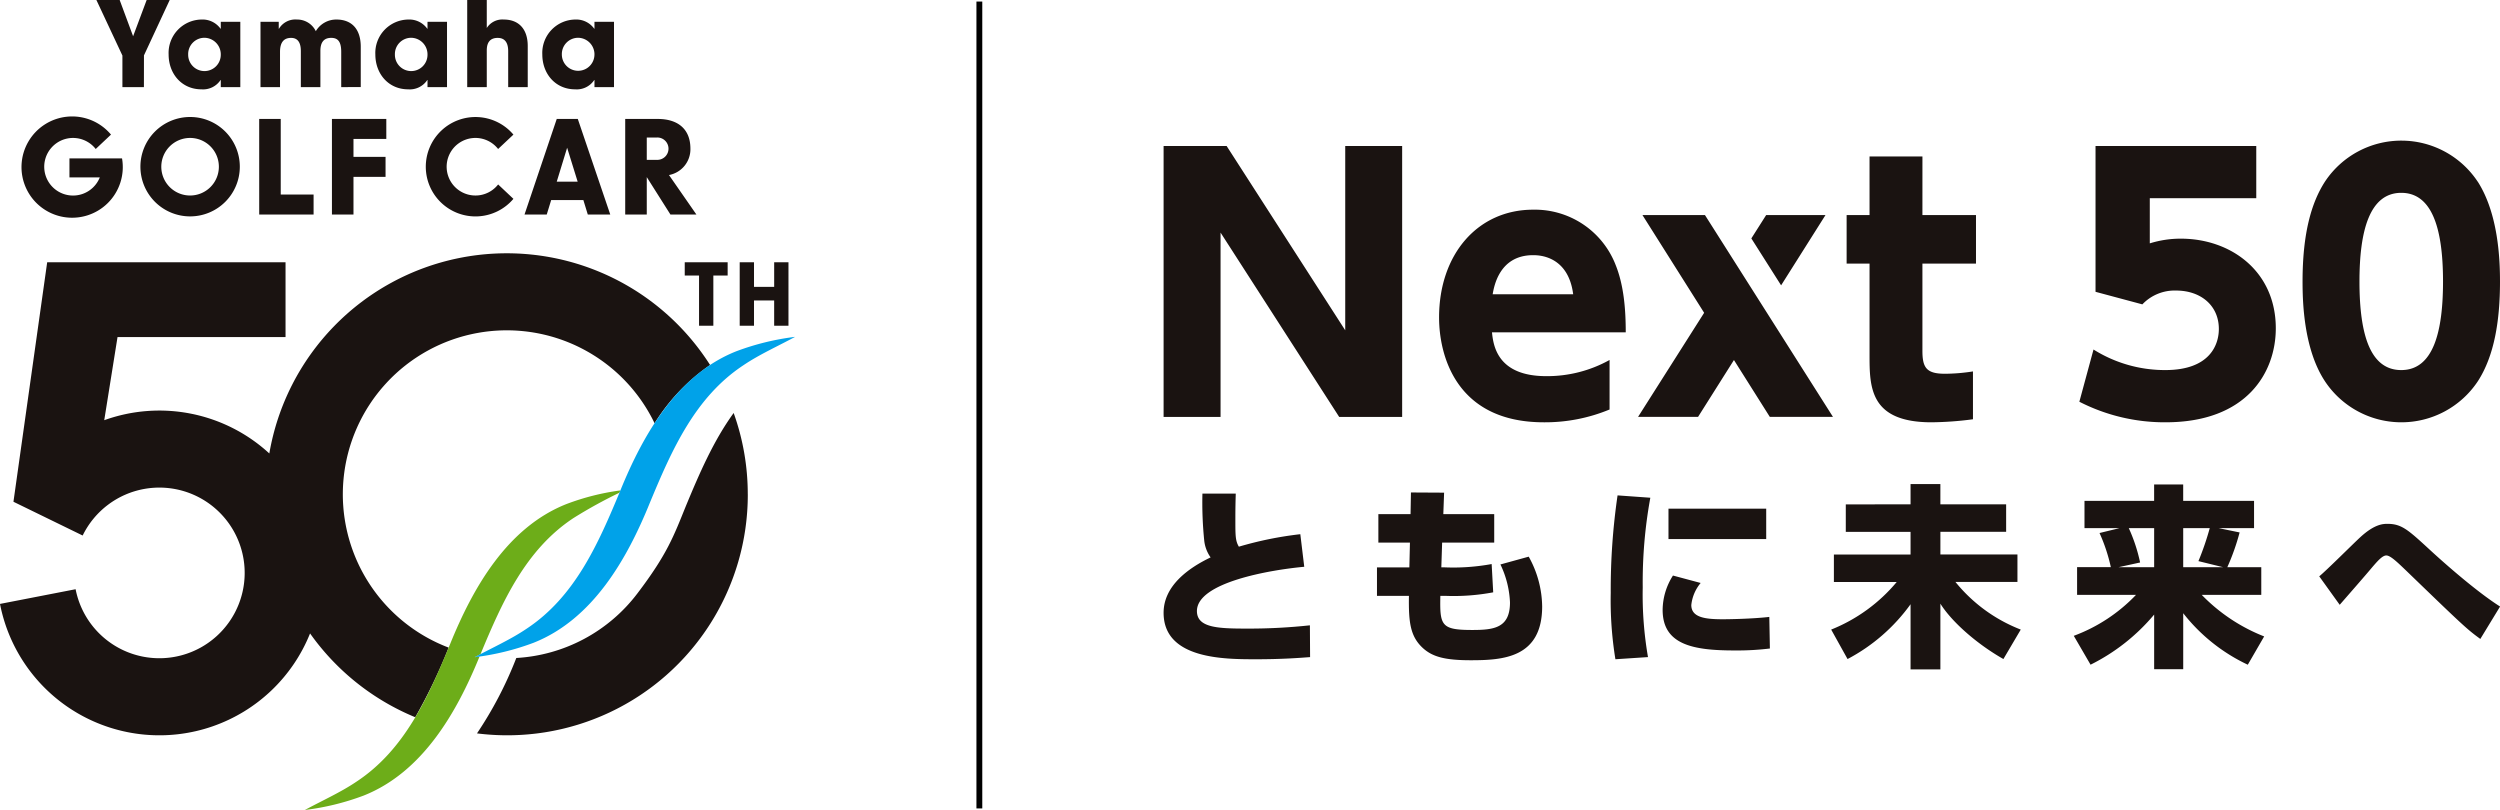
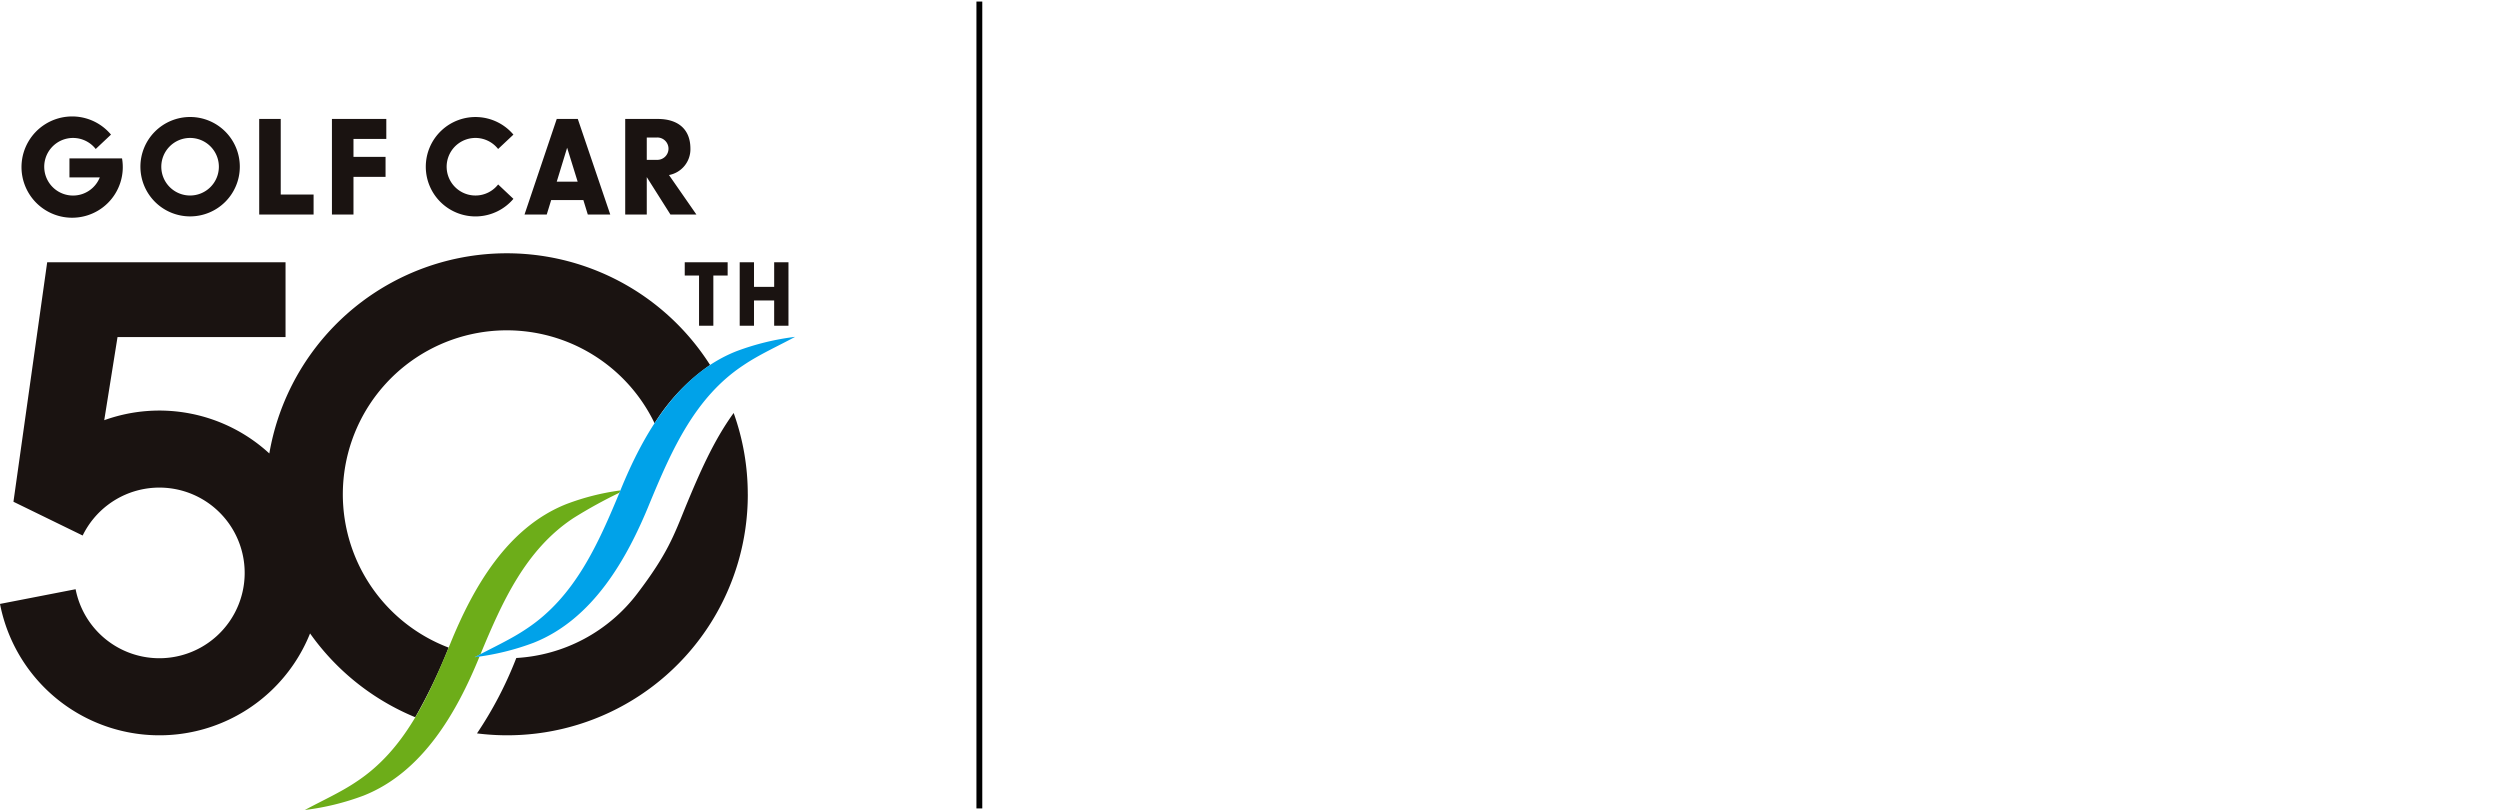
<svg xmlns="http://www.w3.org/2000/svg" width="427.575" height="138.532" viewBox="0 0 427.575 138.532">
  <defs>
    <clipPath id="clip-path">
      <rect id="長方形_3188" data-name="長方形 3188" width="135.99" height="138.532" fill="none" />
    </clipPath>
    <clipPath id="clip-path-2">
-       <rect id="長方形_3171" data-name="長方形 3171" width="228.565" height="90.435" fill="none" />
-     </clipPath>
+       </clipPath>
  </defs>
  <g id="グループ_4186" data-name="グループ 4186" transform="translate(-28 -230.23)">
    <g id="グループ_3979" data-name="グループ 3979" transform="translate(28 230.23)">
      <g id="グループ_3940" data-name="グループ 3940" clip-path="url(#clip-path)">
-         <path id="パス_844" data-name="パス 844" d="M33.683,14.9h3.678l.008-5.428L41.772,0H37.831L35.512,6.2,33.214,0H29.233l4.45,9.5Zm16.824,0V13.688h-.04a3.584,3.584,0,0,1-3.281,1.59c-3.3,0-5.6-2.6-5.6-5.978a5.709,5.709,0,0,1,5.6-5.958,3.786,3.786,0,0,1,3.281,1.57h.04V3.724h3.341V14.9Zm0-5.6a2.835,2.835,0,0,0-2.838-2.838A2.787,2.787,0,0,0,44.931,9.34a2.788,2.788,0,1,0,5.575-.04m20.6,5.6V8.877c0-1.751-.563-2.4-1.711-2.4-1.268,0-1.851.765-1.851,2.234V14.9H64.2V8.736c0-1.449-.523-2.255-1.67-2.255-1.308,0-1.892.845-1.892,2.4V14.9H57.3V3.724h3.12V4.912h.041a3.262,3.262,0,0,1,3.079-1.57,3.527,3.527,0,0,1,3.221,1.992A4.044,4.044,0,0,1,70.3,3.342c2.5,0,4.147,1.529,4.147,4.649v6.9Zm14.757,0V13.688h-.04a3.585,3.585,0,0,1-3.281,1.59c-3.3,0-5.6-2.6-5.6-5.978a5.709,5.709,0,0,1,5.6-5.958,3.786,3.786,0,0,1,3.281,1.57h.04V3.724H89.2V14.9Zm0-5.6a2.835,2.835,0,0,0-2.838-2.838A2.786,2.786,0,0,0,80.287,9.34a2.788,2.788,0,1,0,5.575-.04m13.8,5.6V8.756c0-1.449-.564-2.274-1.792-2.274C96.6,6.482,96,7.227,96,8.615V14.9H92.654V0H96v4.79a3.152,3.152,0,0,1,2.9-1.449c2.556,0,4.106,1.61,4.106,4.529V14.9Zm14.757,0V13.688h-.04a3.586,3.586,0,0,1-3.281,1.59c-3.3,0-5.6-2.6-5.6-5.978a5.709,5.709,0,0,1,5.6-5.958,3.787,3.787,0,0,1,3.281,1.57h.04V3.724h3.341V14.9Zm0-5.6a2.835,2.835,0,0,0-2.838-2.838A2.787,2.787,0,0,0,108.84,9.34a2.788,2.788,0,1,0,5.576-.04" transform="translate(-12.747)" fill="#1a1311" />
        <path id="パス_845" data-name="パス 845" d="M47.419,35.814h3.686V48.738h5.618v3.419h-9.3Zm12.442,0h9.3v3.419H63.546V42.3h5.485v3.419H63.546v6.439H59.861Zm38.449,0h3.6l5.551,16.343h-3.842l-.755-2.465H97.356L96.6,52.157H92.8Zm3.576,10.725-1.8-5.8-1.776,5.8Zm11.821-.777v6.395H110.02V35.814h5.552c3.464,0,5.6,1.732,5.6,5.085a4.489,4.489,0,0,1-3.664,4.508l4.685,6.75h-4.441Zm1.688-2.953a1.913,1.913,0,1,0,0-3.819h-1.688v3.819ZM35.6,35.481a8.5,8.5,0,1,0,8.505,8.5,8.5,8.5,0,0,0-8.505-8.5m0,13.428a4.923,4.923,0,1,1,4.923-4.923A4.923,4.923,0,0,1,35.6,48.909M23.967,42.564h-9v3.242h5.193a4.926,4.926,0,1,1-.7-4.852l2.613-2.462a8.661,8.661,0,1,0,1.889,4.072m60.446,6.345a4.923,4.923,0,1,1,3.874-7.955L90.9,38.493l-2.6,2.45,2.6-2.45a8.5,8.5,0,1,0,0,10.986l-2.613-2.462a4.91,4.91,0,0,1-3.874,1.892" transform="translate(-3.09 -15.471)" fill="#1a1311" />
        <path id="パス_846" data-name="パス 846" d="M210.1,81.81h-2.446V79.54h7.339v2.27h-2.446v8.577H210.1Zm12.847,4.259H219.5v4.318h-2.446V79.54H219.5v4.2h3.449v-4.2h2.446V90.387h-2.446Z" transform="translate(-90.543 -34.682)" fill="#1a1311" />
        <path id="パス_847" data-name="パス 847" d="M76.731,144.261a93.7,93.7,0,0,1-5.707,11.909,41.372,41.372,0,0,1-17.995-14.336A27.769,27.769,0,0,1,0,136.787l12.932-2.514a14.592,14.592,0,1,0,1.207-9.184L2.3,119.314,8.07,78.356H48.836V91.147H20.1l-2.272,14.22a27.778,27.778,0,0,1,28.235,5.688,41.2,41.2,0,0,1,75.382-15.13,33.817,33.817,0,0,0-9.494,9.962,28.043,28.043,0,1,0-35.216,38.373m51.161-26.22a41.152,41.152,0,0,1-46.317,40.891,65.56,65.56,0,0,0,6.676-12.771l.052-.126A28,28,0,0,0,109.009,135c5.122-6.735,6.218-9.825,8.305-14.974,2.311-5.568,4.716-11.149,8.165-15.893a41.13,41.13,0,0,1,2.412,13.907" transform="translate(0 -33.499)" fill="#1a1311" />
        <path id="パス_848" data-name="パス 848" d="M137.173,151.063c-10.125,4.022-15.971,14.313-19.864,23.91-3.747,9.029-7.733,18.1-16.032,23.564-2.69,1.82-5.8,3.208-8.824,4.843a43.455,43.455,0,0,0,10.065-2.468c10.088-4.007,15.927-14.236,19.819-23.8-.274.043-.546.094-.82.135.325-.176.652-.346.979-.517,3.714-8.938,7.7-17.879,15.917-23.29a81.534,81.534,0,0,1,7.844-4.323c.039-.092.078-.184.116-.277.016-.039.033-.078.049-.117a41.2,41.2,0,0,0-9.25,2.341" transform="translate(-40.313 -64.848)" fill="#6dad19" />
        <path id="パス_849" data-name="パス 849" d="M143.989,156.941c3.02-1.635,6.134-3.023,8.824-4.843,8.3-5.466,12.285-14.536,16.032-23.564,3.892-9.6,9.739-19.888,19.864-23.91a43.511,43.511,0,0,1,10.065-2.468c-3.02,1.635-6.134,3.023-8.824,4.843-8.3,5.466-12.285,14.536-16.032,23.564-3.892,9.6-9.739,19.888-19.864,23.91a43.453,43.453,0,0,1-10.065,2.468" transform="translate(-62.785 -44.544)" fill="#00a2e9" />
      </g>
    </g>
    <g id="グループ_3953" data-name="グループ 3953" transform="translate(227.01 254.278)">
      <g id="グループ_3834" data-name="グループ 3834" transform="translate(0 0)" clip-path="url(#clip-path-2)">
        <path id="パス_194" data-name="パス 194" d="M24.055,72.888C18.216,73.421,5.7,75.557,5.7,80.46c0,2.87,3.638,3,8.541,3A96.989,96.989,0,0,0,25.022,82.9l.033,5.438c-1.8.133-4.771.368-9.341.368C10.41,88.7,0,88.7,0,80.76c0-4.636,4.27-7.673,8.041-9.474a6.088,6.088,0,0,1-1.1-2.969,64.225,64.225,0,0,1-.3-7.94h5.7c-.032,1.2-.067,2.135-.067,4.437,0,2.735,0,3.637.6,4.637a61.5,61.5,0,0,1,10.509-2.135Zm32.491-9.009V68.75H47.638L47.5,72.987h.566a36.077,36.077,0,0,0,8.041-.567l.266,4.838a36.472,36.472,0,0,1-8.274.6h-.767c-.1,5.072.1,5.839,5.471,5.839,3.737,0,6.44-.367,6.44-4.7a16.573,16.573,0,0,0-1.635-6.506l4.838-1.334a17.834,17.834,0,0,1,2.3,8.508c0,8.807-6.707,9.208-12.211,9.208-4.37,0-6.539-.567-8.207-2.1-2.169-2-2.436-4.471-2.369-8.909H36.494v-4.87h5.538l.1-4.237h-5.4V63.879h5.505l.067-3.7,5.671.033-.134,3.67Zm26.7-2.8a80.415,80.415,0,0,0-1.3,15.347,62.584,62.584,0,0,0,.9,11.909l-5.572.368a62.435,62.435,0,0,1-.8-11.344,111.494,111.494,0,0,1,1.168-16.681Zm8.608,14.579a7.034,7.034,0,0,0-1.6,3.77c0,2.169,2.468,2.436,5.4,2.436,1.034,0,5.071-.067,7.94-.4l.1,5.4a45.922,45.922,0,0,1-6.1.334c-7.073,0-12.244-1-12.244-6.939a11.076,11.076,0,0,1,1.768-5.872Zm11.21-7.507H86.35v-5.2h16.714Zm24.688-5.939V58.742h5.1v3.469H144.1v4.7H132.856v3.869h13.178v4.7H135.425A26.89,26.89,0,0,0,146.6,83.63l-2.969,5.038c-4.7-2.669-8.941-6.505-10.777-9.474V90.436h-5.1V79.293a31.091,31.091,0,0,1-10.777,9.375l-2.8-5.038a28.257,28.257,0,0,0,11.21-8.141H114.64v-4.7h13.112V66.916H116.675v-4.7Zm35.723,4.071H157.5V61.61h11.91v-2.8h4.971v2.8H186.5v4.672h-6.039l3.57.734a38.79,38.79,0,0,1-2.1,5.939h5.806v4.737H177.553A30.265,30.265,0,0,0,188.23,84.8l-2.8,4.838a30.464,30.464,0,0,1-11.044-8.808V90.4h-4.971V81.061a33.763,33.763,0,0,1-10.876,8.574l-2.87-4.938a28.274,28.274,0,0,0,10.643-7.006H156.235V72.954h5.771a29.208,29.208,0,0,0-1.934-5.839Zm-.133,6.672h6.072V66.282h-4.338a27.94,27.94,0,0,1,1.936,5.872Zm13.645-1.035a47.854,47.854,0,0,0,1.935-5.637h-4.538v6.672h6.805ZM225.2,85.231c-2.3-1.668-3.037-2.369-12.712-11.711-1.5-1.434-2.669-2.568-3.369-2.568-.667,0-1.5.967-2.369,1.968-1.168,1.4-3.737,4.337-5.6,6.472l-3.5-4.87c1.2-.968,6.005-5.772,7.039-6.707,2.469-2.269,3.937-2.269,4.637-2.269,2.436,0,3.537,1.034,7.306,4.5.4.367,7.107,6.573,11.945,9.642ZM173.969,16.77a17.627,17.627,0,0,0-5.3.806V9.854h18.21V.922H159.389V25.861l8.01,2.147a7.606,7.606,0,0,1,5.763-2.363c4.264,0,7.318,2.592,7.318,6.57,0,2.535-1.383,7.03-9.162,7.03a22.95,22.95,0,0,1-12.275-3.516l-2.421,8.932a31.992,31.992,0,0,0,14.753,3.516c13.889,0,18.845-8.529,18.845-16.078,0-9.738-7.664-15.329-16.25-15.329M31.065,32.444,10.781.922H0V47.255H9.743V15.732L30.028,47.255H40.8V.922H31.065ZM113.2,12.74H103.053l-2.531,3.988,5.091,8.026ZM77.312,21.265a14.811,14.811,0,0,0-14.119-9.45c-9.45,0-16.078,7.606-16.078,18.441,0,6.28,2.767,17.922,17.923,17.922a28.807,28.807,0,0,0,11.237-2.19v-8.47a21.933,21.933,0,0,1-10.834,2.766c-8.413,0-9.047-5.3-9.278-7.492H79.041c0-3.746-.288-7.952-1.729-11.525M56.278,26.278c.231-1.267,1.1-6.684,6.915-6.684.865,0,5.993,0,6.858,6.684ZM224.756,7.03a15.667,15.667,0,0,0-26.1-.056c-2.363,3.629-3.86,8.932-3.86,17.115,0,3.4.172,11.409,3.745,16.942a15.686,15.686,0,0,0,26.278.057c2.766-4.322,3.745-10.257,3.745-17,0-4.035-.345-11.641-3.8-17.059M211.675,39.245c-5.187,0-7.146-5.763-7.146-15.156,0-8.529,1.672-15.156,7.146-15.156,5.128,0,7.145,5.762,7.145,15.156,0,8.643-1.67,15.156-7.145,15.156M81.9,12.737,92.449,29.45l-11.3,17.8H91.409l6.138-9.724,6.136,9.726h10.8L92.591,12.738ZM129.784,2.709h-9.047V12.736h-3.919v8.3h3.919V36.594c0,5.532,0,11.583,10.6,11.583a57.2,57.2,0,0,0,7.089-.518V39.476a31.638,31.638,0,0,1-4.784.4c-3.17,0-3.861-1.037-3.861-3.919V21.035h9.163v-8.3h-9.163Z" transform="translate(0 0)" fill="#1a1311" />
      </g>
    </g>
    <line id="線_60" data-name="線 60" y2="138" transform="translate(195.5 230.496)" fill="none" stroke="#000" stroke-width="1" />
  </g>
</svg>